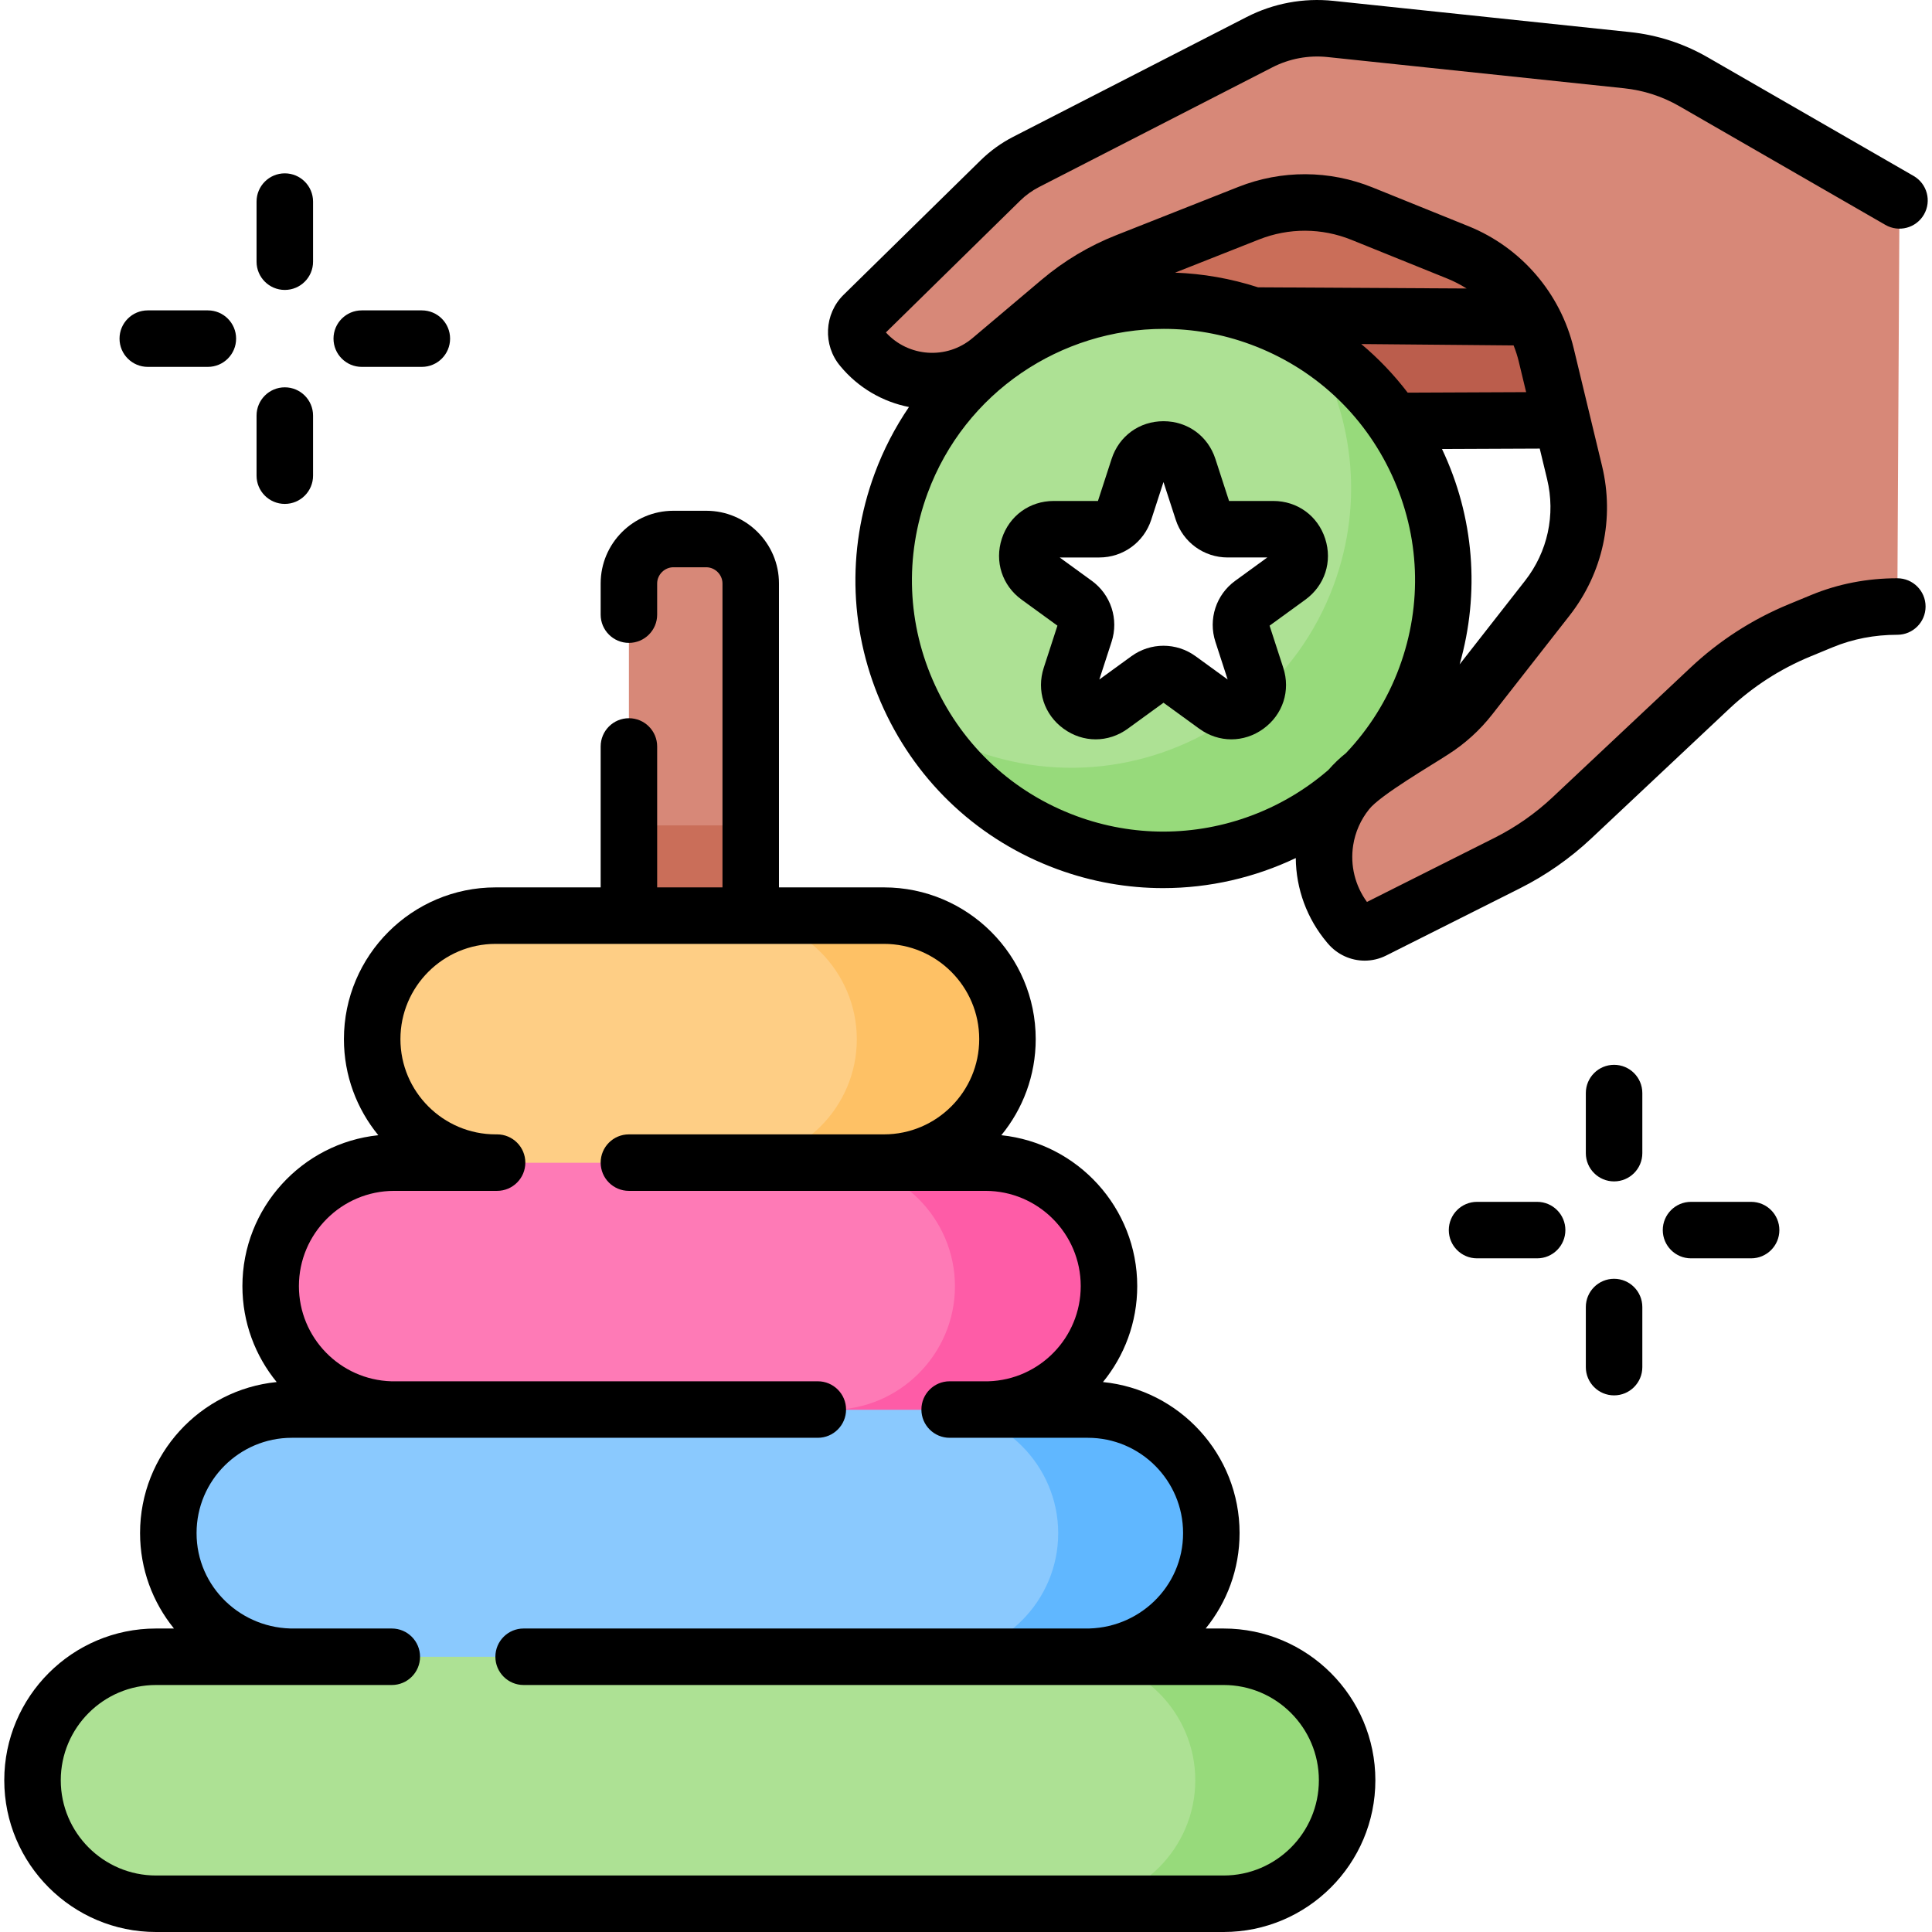
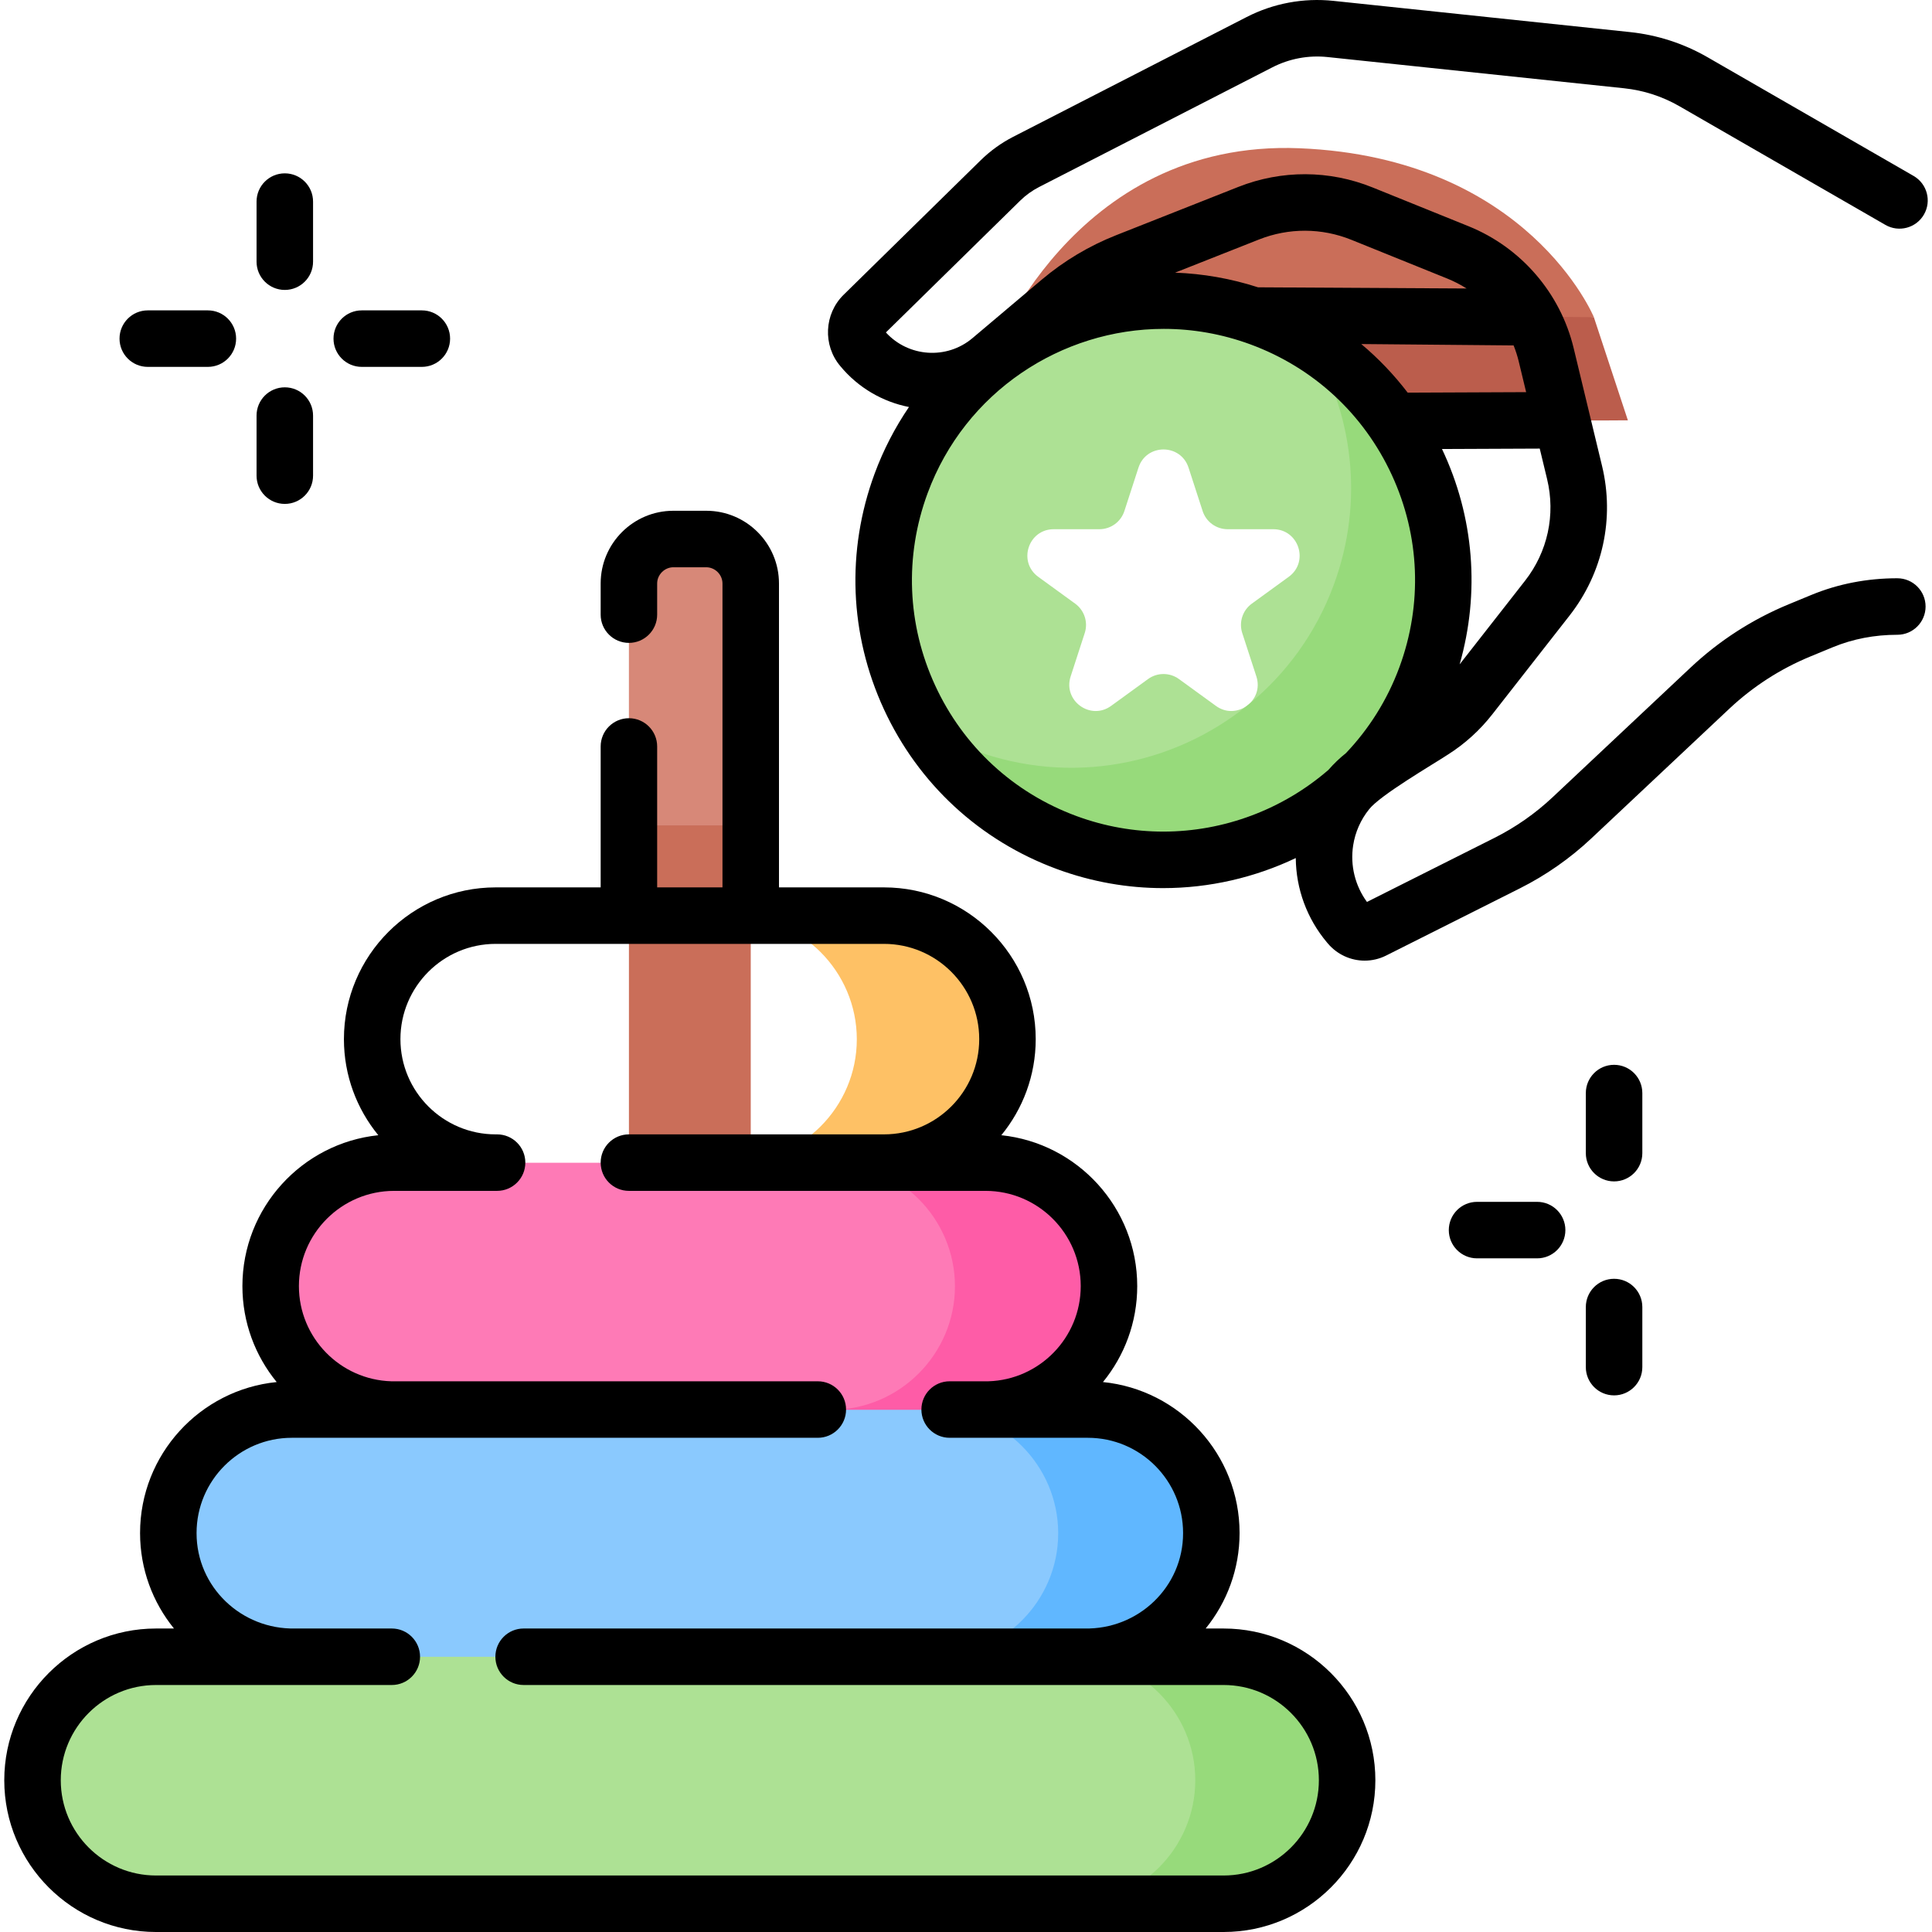
<svg xmlns="http://www.w3.org/2000/svg" id="Capa_1" viewBox="0 0 512.926 512.926">
  <g>
    <g>
      <path d="m423.154 84.201-82.45 13.201-40.27.959-37.41-2.86s21.34-58.64 82.02-56.14c60.67 2.51 78.11 44.84 78.11 44.84z" fill="#ca6e59" />
-       <path d="m333.229 119.246c7.483-4.798 16.173-7.376 25.062-7.433l73.896-.215-9.035-27.393-86.431-.588c-13.585-.17-26.665 5.144-36.283 14.74z" fill="#bb5d4c" />
+       <path d="m333.229 119.246c7.483-4.798 16.173-7.376 25.062-7.433l73.896-.215-9.035-27.393-86.431-.588z" fill="#bb5d4c" />
      <path d="m187.509 143.103h-8.737c-6.491 0-11.802 5.311-11.802 11.802v64.227l6.394 15.998-6.394 244.772c0 6.491 5.311 11.802 11.802 11.802h8.737c6.491 0 11.802-5.311 11.802-11.802l-4.488-244.772 4.488-15.998v-64.227c0-6.491-5.311-11.802-11.802-11.802z" fill="#d78878" />
      <path d="m166.974 219.131h32.34v113.57h-32.34z" fill="#ca6e59" />
      <g>
-         <path d="m131.596 308.705 39.576 10.373 28.922-10.373 30.986-3.646c18.033 0 32.826-11.11 32.826-29.143 0-18.033-10.767-28.383-28.8-28.383l-33.882-4.402h-69.627c-18.033 0-32.787 14.754-32.787 32.787-.001 18.033 14.753 32.787 32.786 32.787z" fill="#fece85" />
        <g>
          <path d="m267.474 275.921c0 18.03-14.76 32.78-32.79 32.78l-17.085 13.017-22.915-13.017c18.03 0 32.79-14.75 32.79-32.78 0-9.02-3.69-17.22-9.63-23.16-5.95-5.94-14.15-9.63-23.16-9.63h40c9.01 0 17.21 3.69 23.16 9.63 5.94 5.94 9.63 14.14 9.63 23.16z" fill="#fec165" />
        </g>
      </g>
      <g>
        <path d="m104.88 374.279 66.978 12.38 54.29-12.38 30.986-3.646c18.033 0 32.826-11.11 32.826-29.143 0-18.033-10.767-28.383-28.8-28.383l-33.882-4.402h-122.398c-18.033 0-32.787 14.754-32.787 32.787.001 18.033 14.755 32.787 32.787 32.787z" fill="#fe7ab6" />
        <g>
          <path d="m293.529 341.495c0 18.03-14.76 32.78-32.79 32.78l-12.589 12.384-27.411-12.384c18.03 0 32.79-14.75 32.79-32.78 0-9.02-3.69-17.22-9.63-23.16-5.95-5.94-14.15-9.63-23.16-9.63h40c9.01 0 17.21 3.69 23.16 9.63 5.94 5.94 9.63 14.14 9.63 23.16z" fill="#fe5ca7" />
        </g>
      </g>
      <g>
        <path d="m77.022 439.853 98.789 9.489 77.748-9.489 30.986-3.646c18.033 0 32.826-11.11 32.826-29.143 0-18.033-10.767-28.383-28.8-28.383l-33.882-4.402h-177.667c-18.033 0-32.787 14.754-32.787 32.787 0 18.033 14.754 32.787 32.787 32.787z" fill="#8ac9fe" />
        <g>
          <path d="m320.94 407.069c0 18.03-14.76 32.78-32.79 32.78l-16.904 9.492-23.096-9.492c18.03 0 32.79-14.75 32.79-32.78 0-9.02-3.69-17.22-9.63-23.16-5.95-5.94-14.15-9.63-23.16-9.63h40c9.01 0 17.21 3.69 23.16 9.63 5.94 5.94 9.63 14.14 9.63 23.16z" fill="#60b7ff" />
        </g>
      </g>
      <g>
        <path d="m41.445 505.426h248.509l30.986-3.646c18.033 0 32.826-11.11 32.826-29.143 0-18.033-10.767-28.383-28.8-28.383l-33.882-4.402h-249.639c-18.033 0-32.787 14.754-32.787 32.787 0 18.033 14.755 32.787 32.787 32.787z" fill="#ade194" />
        <g>
          <path d="m357.335 472.643c0 18.03-14.76 32.78-32.79 32.78h-40c18.03 0 32.79-14.75 32.79-32.78 0-9.02-3.69-17.22-9.63-23.16-5.95-5.94-14.15-9.63-23.16-9.63h40c9.01 0 17.21 3.69 23.16 9.63 5.94 5.94 9.63 14.14 9.63 23.16z" fill="#97da7b" />
        </g>
      </g>
      <path d="m334.584 84.401c-25.046-9.232-51.963-4.211-71.56 11.1-10.503 8.206-18.848 19.44-23.8 32.86-8.185 22.206-5.082 45.81 6.4 64.53 12.64 11.929 22.718 20.808 38.986 26.803 38.48 14.19 73.339-5.775 87.529-44.235 12.416-33.652-1.318-64.753-24.036-84.468-4.192-2.599-8.709-4.817-13.519-6.59zm7.56 68.74-9.8 7.12c-2.45 1.78-3.47 4.93-2.54 7.81l3.75 11.52c2.09 6.44-5.28 11.79-10.75 7.81l-9.8-7.12c-2.45-1.78-5.77-1.78-8.21 0l-9.8 7.12c-5.48 3.98-12.84-1.37-10.75-7.81l3.74-11.52c.94-2.88-.09-6.03-2.54-7.81l-9.8-7.12c-5.47-3.98-2.66-12.64 4.11-12.64h12.11c3.03 0 5.71-1.95 6.65-4.83l3.74-11.52c2.09-6.43 11.19-6.43 13.29 0l3.74 11.52c.93 2.88 3.62 4.83 6.64 4.83h12.12c6.76 0 9.58 8.66 4.1 12.64z" fill="#ade194" />
      <path d="m378.564 179.731c-14.19 38.46-56.88 58.15-95.36 43.96-16.27-6-29.18-17.09-37.58-30.8 4.08 2.49 8.46 4.62 13.12 6.34 25.47 9.39 52.78 3.94 72.46-11.97l.15-.12c9.98-8.12 17.98-18.93 22.75-31.87 8.19-22.2 5.09-45.8-6.38-64.52 29.62 18.12 43.31 55.18 30.84 88.98z" fill="#97da7b" />
      <g>
-         <path d="m501.772 51.755-52.145-30.042c-5.431-3.129-11.458-5.085-17.691-5.741l-27.14-2.857-51.561-5.428c-6.502-.684-13.063.54-18.879 3.525l-61.925 31.771c-2.515 1.291-4.821 2.954-6.839 4.934l-36.372 35.697c-2.4 2.356-2.578 6.163-.409 8.733l.231.274c8.598 10.182 23.81 11.469 33.982 2.881l18.36-15.507c5.284-4.461 11.258-8.032 17.688-10.573l32.422-12.814c9.679-3.826 20.458-3.784 30.108.115l25.453 10.286c11.744 4.746 20.474 14.87 23.442 27.184l7.531 31.247c2.807 11.645.14 23.934-7.24 33.368l-20.527 26.24c-2.771 3.542-6.129 6.581-9.929 8.985l-15.93 10.079c-14.203 8.985-17.198 28.445-6.355 41.285l.185.219c1.617 1.915 4.246 2.451 6.414 1.362l35.494-17.833c6.281-3.156 12.073-7.204 17.195-12.018l36.609-34.407c6.939-6.521 15.006-11.726 23.808-15.359l5.9-2.435c.034-.014.068-.028.102-.042 4.931-2.032 10.151-3.242 15.455-3.677 2.563-.21 4.523-2.374 4.536-4.946l.531-100.146c.009-1.799-.947-3.463-2.504-4.36z" fill="#d78878" />
-       </g>
+         </g>
    </g>
    <g>
      <path d="m503.719 153.522c-8.017 0-15.695 1.489-22.823 4.426-.028.012-.077.032-.105.044l-5.898 2.435c-9.681 3.996-18.456 9.658-26.085 16.827l-36.609 34.407c-4.597 4.321-9.787 7.948-15.425 10.781l-33.862 17.013c-3.151-4.304-4.482-9.696-3.665-15.005.546-3.55 2.024-6.845 4.226-9.584 2.93-3.758 16.791-11.817 20.872-14.496 4.539-2.872 8.518-6.472 11.826-10.702l20.527-26.241c8.844-11.306 11.987-25.792 8.624-39.745l-7.533-31.254c-3.526-14.632-13.964-26.735-27.922-32.375l-25.453-10.286c-11.483-4.642-24.153-4.69-35.675-.136l-32.421 12.814c-7.201 2.846-13.854 6.822-19.771 11.818l-18.364 15.504c-6.834 5.769-17.01 5.052-22.989-1.508l35.653-34.991c1.479-1.452 3.164-2.667 5.009-3.614l61.925-31.771c4.532-2.325 9.609-3.27 14.67-2.738l78.7 8.285c5.224.55 10.181 2.158 14.731 4.78l54.665 31.494c3.59 2.069 8.175.835 10.243-2.754 2.067-3.589.834-8.175-2.755-10.243l-54.665-31.494c-6.38-3.675-13.327-5.929-20.649-6.7l-78.7-8.285c-7.97-.839-15.956.651-23.088 4.311l-61.925 31.771c-3.192 1.638-6.108 3.743-8.668 6.255l-36.373 35.696c-5.171 5.076-5.561 13.388-.884 18.926 4.802 5.821 11.338 9.514 18.238 10.869-3.676 5.398-6.768 11.315-9.127 17.712-7.557 20.483-6.682 42.682 2.464 62.507 9.145 19.824 25.465 34.902 45.954 42.456 9.298 3.428 18.824 5.053 28.201 5.052 12.287-.001 24.307-2.8 35.2-7.981.063 8.159 2.963 16.107 8.303 22.431l.187.221c2.521 2.985 6.128 4.584 9.803 4.584 1.934 0 3.887-.443 5.709-1.359l35.494-17.833c6.931-3.482 13.312-7.941 18.964-13.253l36.609-34.408c6.298-5.919 13.543-10.593 21.534-13.892l5.903-2.437c.002 0 .091-.038.093-.038 5.307-2.187 11.062-3.295 17.108-3.295 4.143 0 7.5-3.358 7.5-7.5s-3.358-7.501-7.501-7.501zm-102.002-61.818h.068c.021 0 .04-.003.061-.003.545 1.374 1.008 2.787 1.359 4.242l1.969 8.169-31.447.134c-3.639-4.754-7.76-9.088-12.332-12.907zm3.165 62.482-17.363 22.195c5.423-18.98 3.864-39.146-4.683-57.172l25.904-.11c.016 0 .031-.002.046-.002l1.953 8.102c2.283 9.473.148 19.309-5.857 26.987zm-70.63-90.604c7.925-3.133 16.64-3.1 24.541.093l25.453 10.286c1.795.725 3.502 1.609 5.11 2.631l-55.359-.312c-7.289-2.355-14.69-3.622-22.025-3.892zm-48.453 153.074c-16.729-6.167-30.056-18.479-37.521-34.665-7.467-16.186-8.182-34.309-2.013-51.032 9.937-26.936 35.526-43.646 62.699-43.646 7.655 0 15.439 1.327 23.029 4.125 16.729 6.167 30.056 18.478 37.522 34.665 7.467 16.186 8.182 34.309 2.013 51.032-3.231 8.758-8.125 16.427-14.182 22.801-1.701 1.348-3.255 2.849-4.666 4.468-12.083 10.463-27.688 16.379-43.854 16.378-7.653-.001-15.437-1.327-23.027-4.126z" />
      <path d="m324.86 432.353h-4.767c5.624-6.928 9.002-15.748 9.002-25.346 0-20.859-15.935-38.063-36.271-40.086 5.683-6.946 9.099-15.815 9.099-25.469 0-20.794-15.835-37.956-36.08-40.066 5.701-6.952 9.129-15.836 9.129-25.507 0-22.214-18.072-40.287-40.287-40.287h-27.874v-80.687c0-10.643-8.659-19.302-19.302-19.302h-8.737c-10.643 0-19.302 8.659-19.302 19.302v8.274c0 4.142 3.357 7.5 7.5 7.5s7.5-3.358 7.5-7.5v-8.274c0-2.332 1.97-4.302 4.302-4.302h8.737c2.332 0 4.302 1.97 4.302 4.302v80.687h-17.341v-37.413c0-4.142-3.357-7.5-7.5-7.5s-7.5 3.358-7.5 7.5v37.413h-27.875c-22.214 0-40.286 18.072-40.286 40.287 0 9.671 3.428 18.556 9.129 25.507-20.245 2.11-36.08 19.273-36.08 40.066 0 9.654 3.416 18.523 9.099 25.469-20.336 2.022-36.271 19.227-36.271 40.086 0 9.597 3.378 18.417 9.002 25.345h-4.766c-22.215 0-40.287 18.073-40.287 40.287s18.072 40.287 40.287 40.287h283.438c22.215 0 40.287-18.073 40.287-40.287s-18.072-40.286-40.287-40.286zm0 65.573h-283.439c-13.943 0-25.287-11.344-25.287-25.287s11.344-25.287 25.287-25.287h62.597c4.143 0 7.5-3.358 7.5-7.5s-3.357-7.5-7.5-7.5h-25.649c-14.252.299-26.209-10.991-26.183-25.346 0-13.943 11.344-25.287 25.286-25.287 17.677.001 119.71 0 139.649 0 4.143 0 7.5-3.358 7.5-7.5s-3.357-7.5-7.5-7.5h-113.227c-13.597-.399-24.536-11.576-24.536-25.268 0-13.943 11.344-25.287 25.287-25.287h27.325c4.143 0 7.5-3.358 7.5-7.5s-3.357-7.5-7.5-7.5h-.375c-13.942 0-25.286-11.344-25.286-25.287s11.344-25.287 25.286-25.287h103.09c13.943 0 25.287 11.344 25.287 25.287s-11.344 25.287-25.287 25.287h-67.715c-4.143 0-7.5 3.358-7.5 7.5s3.357 7.5 7.5 7.5h94.666c13.943 0 25.287 11.344 25.287 25.287 0 13.692-10.94 24.869-24.536 25.268h-10.265c-4.143 0-7.5 3.358-7.5 7.5s3.357 7.5 7.5 7.5c6.85.002 29.466-.001 36.687 0 13.943 0 25.287 11.344 25.287 25.287.026 14.355-11.931 25.644-26.184 25.345h-148.894c-4.143 0-7.5 3.358-7.5 7.5s3.357 7.5 7.5 7.5h185.842c13.943 0 25.287 11.344 25.287 25.287 0 13.945-11.344 25.288-25.287 25.288z" />
      <path d="m408.092 319.078h-15.951c-4.143 0-7.5 3.358-7.5 7.5s3.357 7.5 7.5 7.5h15.951c4.143 0 7.5-3.358 7.5-7.5s-3.357-7.5-7.5-7.5z" />
-       <path d="m464.902 319.078h-15.952c-4.143 0-7.5 3.358-7.5 7.5s3.357 7.5 7.5 7.5h15.952c4.143 0 7.5-3.358 7.5-7.5s-3.358-7.5-7.5-7.5z" />
      <path d="m428.521 282.698c-4.143 0-7.5 3.358-7.5 7.5v15.951c0 4.142 3.357 7.5 7.5 7.5s7.5-3.358 7.5-7.5v-15.951c0-4.142-3.357-7.5-7.5-7.5z" />
      <path d="m428.521 339.506c-4.143 0-7.5 3.358-7.5 7.5v15.952c0 4.142 3.357 7.5 7.5 7.5s7.5-3.358 7.5-7.5v-15.952c0-4.142-3.357-7.5-7.5-7.5z" />
      <path d="m39.233 97.402h15.951c4.143 0 7.5-3.358 7.5-7.5s-3.357-7.5-7.5-7.5h-15.951c-4.143 0-7.5 3.358-7.5 7.5s3.357 7.5 7.5 7.5z" />
      <path d="m96.042 97.402h15.952c4.143 0 7.5-3.358 7.5-7.5s-3.357-7.5-7.5-7.5h-15.952c-4.143 0-7.5 3.358-7.5 7.5s3.357 7.5 7.5 7.5z" />
      <path d="m75.613 76.974c4.143 0 7.5-3.358 7.5-7.5v-15.952c0-4.142-3.357-7.5-7.5-7.5s-7.5 3.358-7.5 7.5v15.952c0 4.142 3.357 7.5 7.5 7.5z" />
      <path d="m75.613 133.783c4.143 0 7.5-3.358 7.5-7.5v-15.952c0-4.142-3.357-7.5-7.5-7.5s-7.5 3.358-7.5 7.5v15.952c0 4.142 3.357 7.5 7.5 7.5z" />
-       <path d="m351.819 143.011c-1.976-6.08-7.384-10.009-13.776-10.009h-11.741l-3.629-11.166c-1.976-6.081-7.383-10.009-13.776-10.009s-11.8 3.929-13.775 10.009l-3.629 11.166h-11.74c-6.393 0-11.8 3.929-13.776 10.009s.09 12.437 5.262 16.196l9.499 6.901-3.628 11.166c-1.977 6.08.089 12.437 5.261 16.195 2.587 1.879 5.551 2.819 8.515 2.819s5.929-.94 8.515-2.818l9.499-6.901 9.498 6.901c5.172 3.758 11.856 3.758 17.028.001 5.173-3.758 7.238-10.115 5.263-16.196l-3.628-11.166 9.498-6.902c5.17-3.758 7.235-10.115 5.26-16.196zm-23.879 11.181c-5.093 3.699-7.208 10.207-5.264 16.196l3.254 10.014-8.52-6.188c-2.547-1.851-5.53-2.775-8.515-2.775-2.983 0-5.968.925-8.514 2.775l-8.519 6.189 3.253-10.013c1.946-5.988-.168-12.497-5.262-16.196l-8.52-6.19h10.53c6.296 0 11.833-4.023 13.776-10.009l3.255-10.015 3.254 10.015c1.945 5.986 7.482 10.008 13.776 10.008h10.53z" />
    </g>
  </g>
  <g />
  <g />
  <g />
  <g />
  <g />
  <g />
  <g />
  <g />
  <g />
  <g />
  <g />
  <g />
  <g />
  <g />
  <g />
</svg>